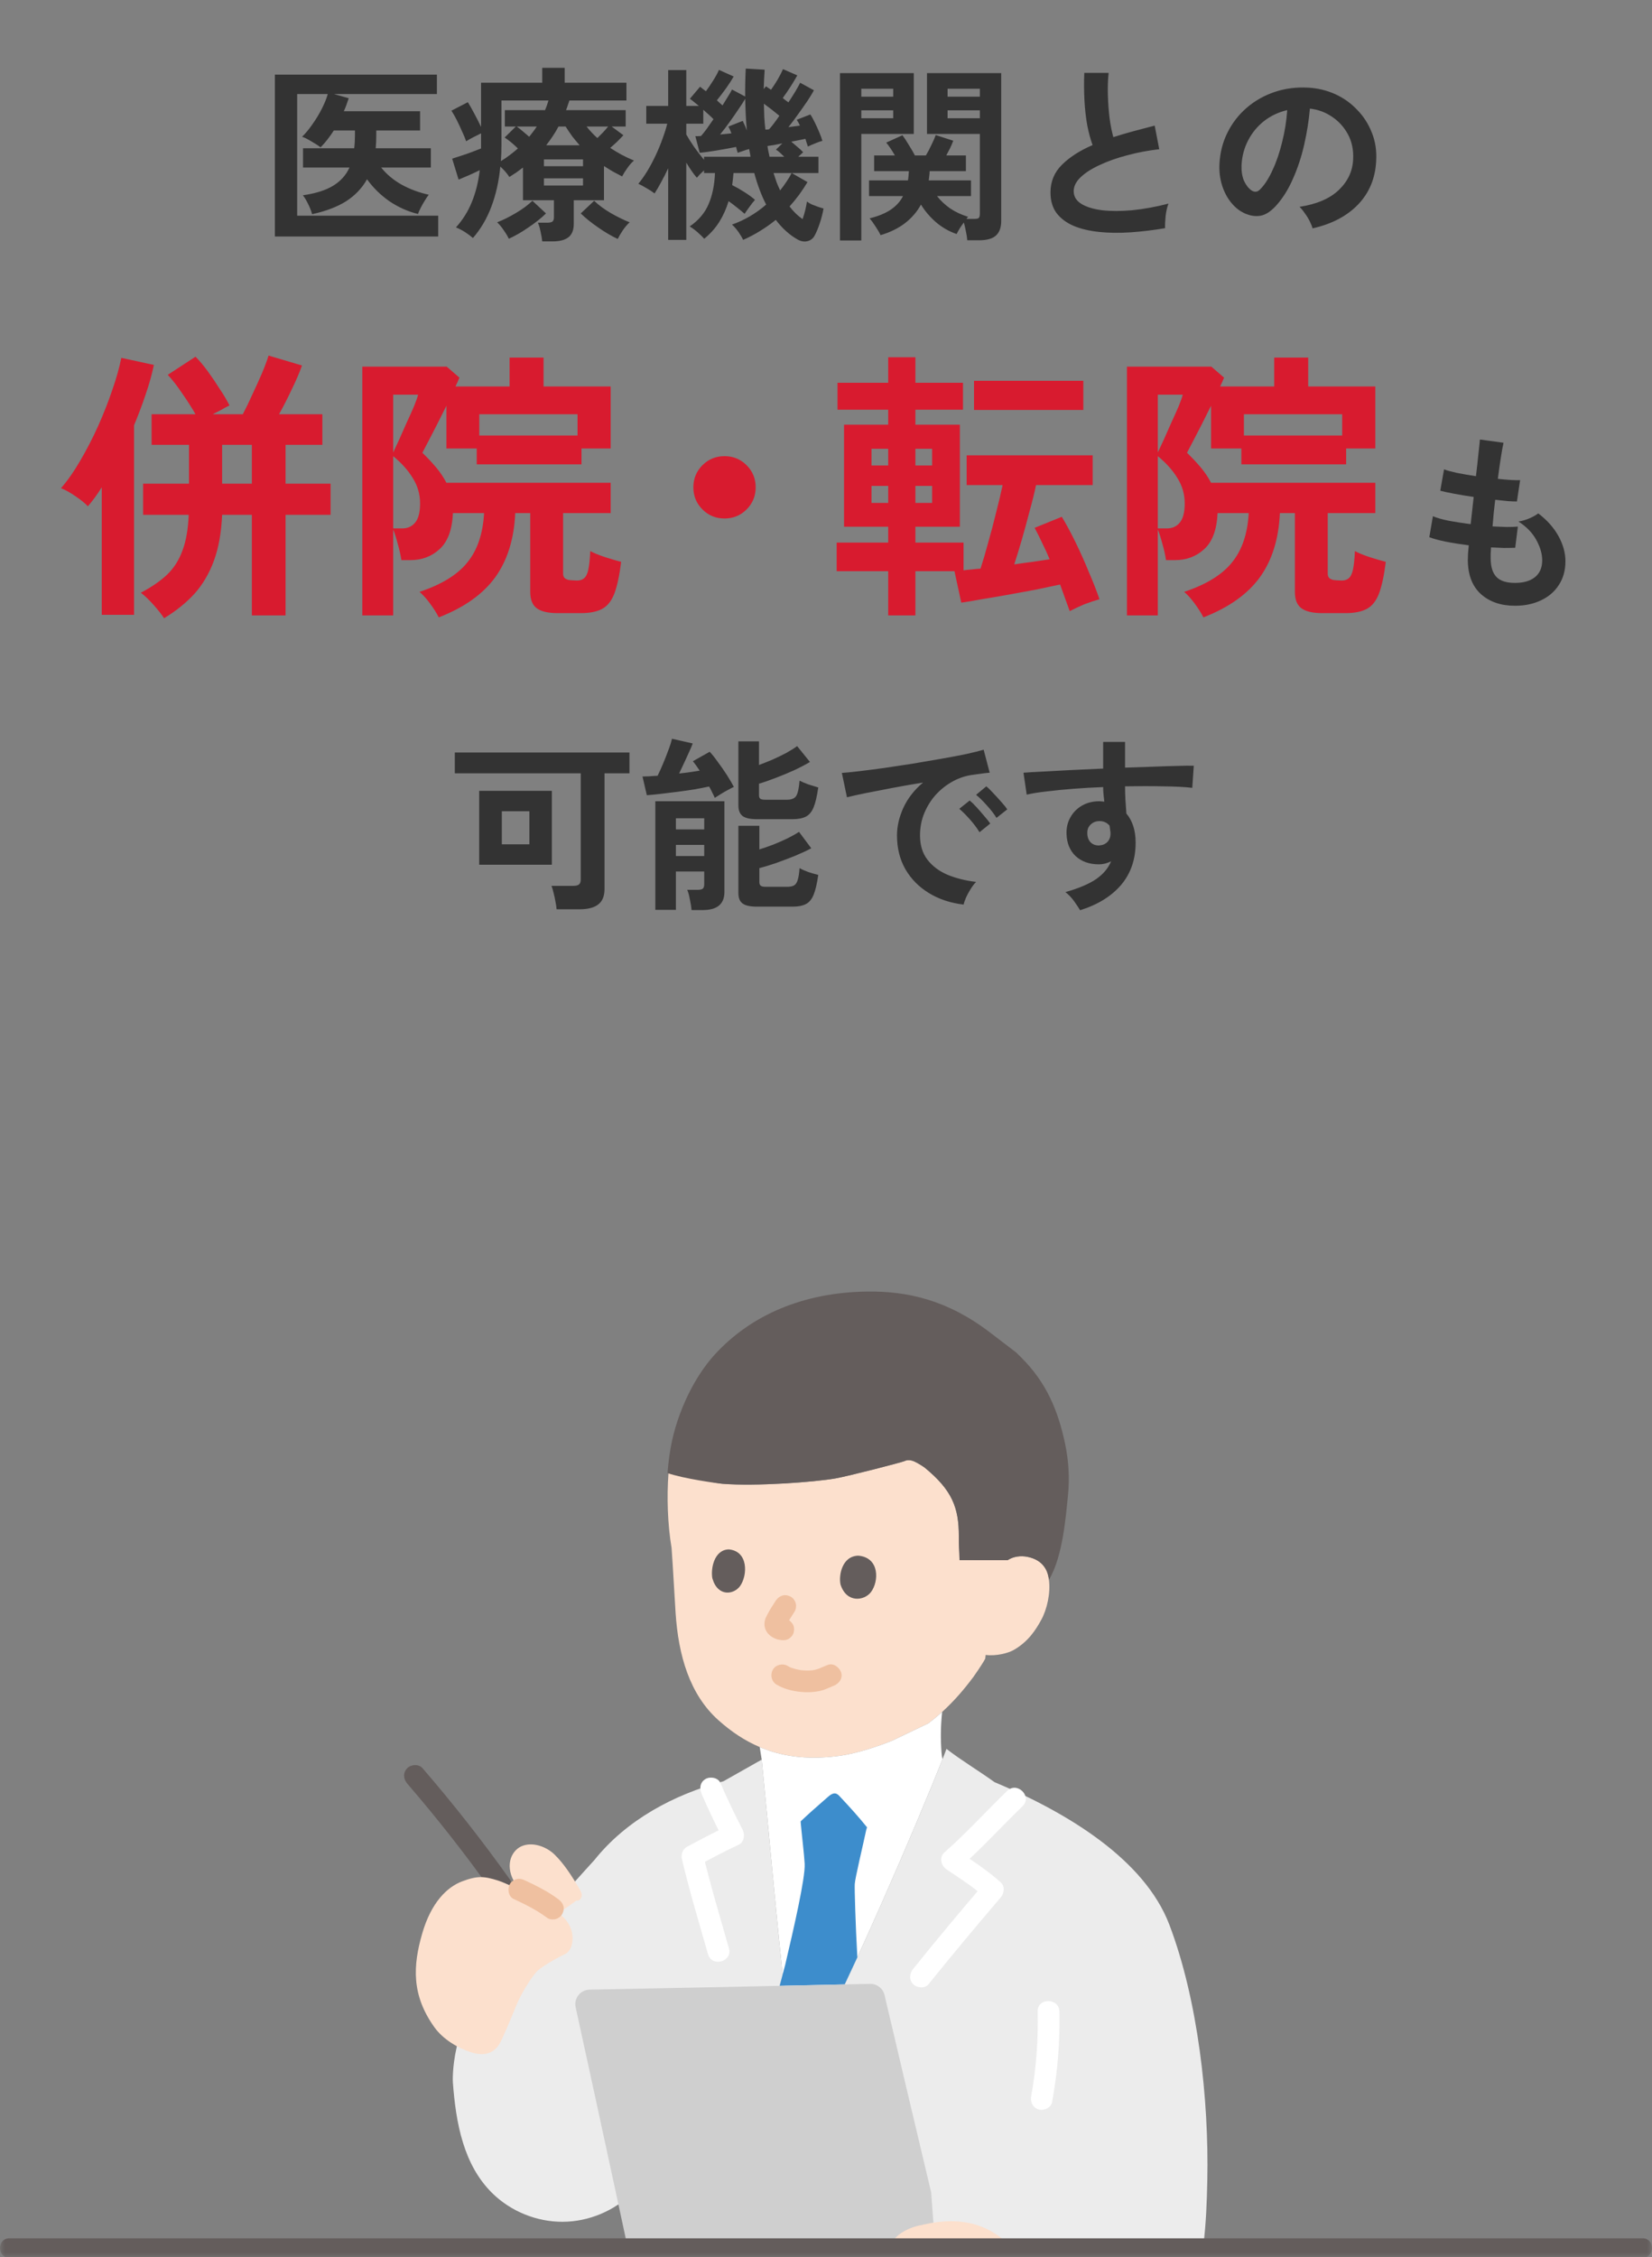
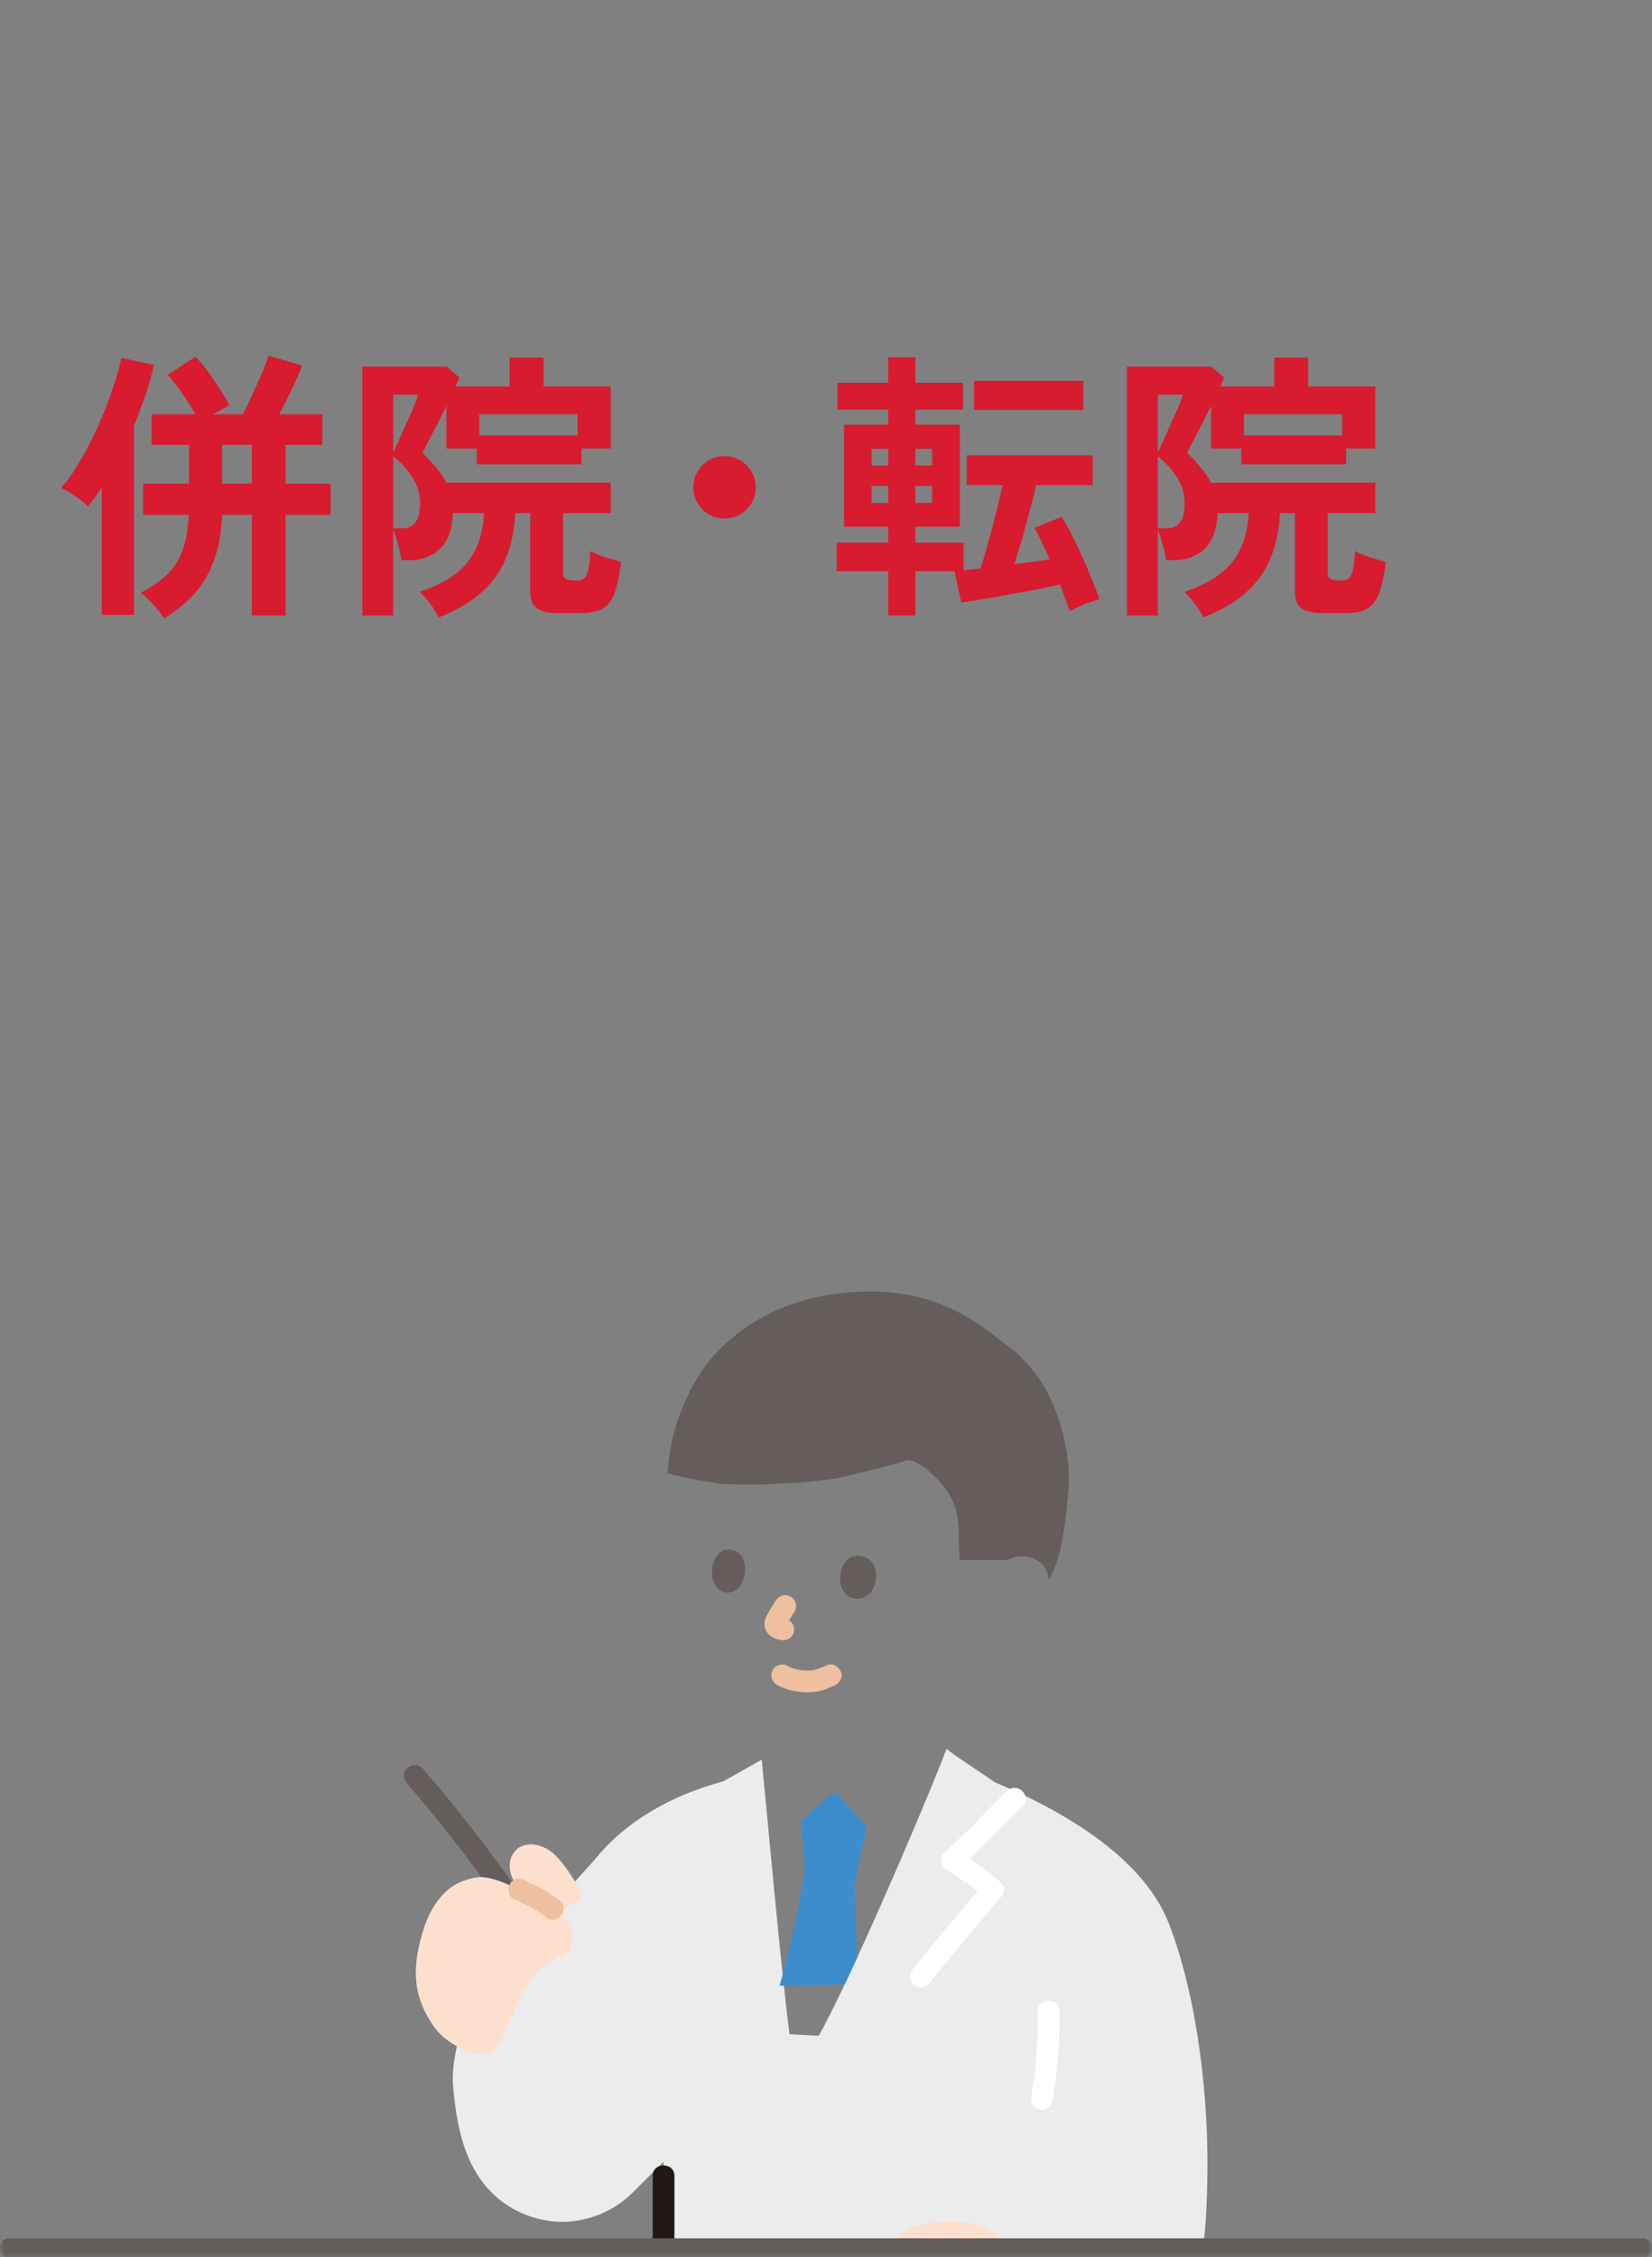
<svg xmlns="http://www.w3.org/2000/svg" width="175" height="239" viewBox="0 0 175 239" fill="none">
  <rect x="0" y="0" width="175" height="239" fill="#808080" stroke="none" />
-   <path d="M29.12 25.04V7.9H46.28V9.96H35.38L36.94 10.4C36.86 10.627 36.78 10.86 36.7 11.1C36.62 11.327 36.527 11.553 36.42 11.78H44.5V13.82H39.86V14.34C39.86 14.82 39.84 15.273 39.8 15.7H45.64V17.74H40.38C40.953 18.46 41.68 19.067 42.56 19.56C43.44 20.04 44.393 20.393 45.42 20.62C45.3 20.767 45.16 20.973 45 21.24C44.84 21.493 44.693 21.753 44.56 22.02C44.427 22.273 44.333 22.487 44.28 22.66C43.2 22.393 42.187 21.94 41.24 21.3C40.307 20.647 39.52 19.873 38.88 18.98C38.36 19.913 37.627 20.687 36.68 21.3C35.733 21.9 34.527 22.36 33.06 22.68C32.98 22.36 32.84 22 32.64 21.6C32.44 21.187 32.253 20.88 32.08 20.68C33.453 20.48 34.527 20.14 35.3 19.66C36.087 19.18 36.66 18.54 37.02 17.74H32.1V15.7H37.52C37.547 15.487 37.567 15.267 37.58 15.04C37.593 14.813 37.6 14.58 37.6 14.34V13.82H35.36C35.147 14.153 34.92 14.473 34.68 14.78C34.453 15.073 34.213 15.347 33.96 15.6C33.72 15.413 33.4 15.207 33 14.98C32.613 14.74 32.28 14.573 32 14.48C32.36 14.133 32.72 13.7 33.08 13.18C33.453 12.66 33.787 12.113 34.08 11.54C34.373 10.967 34.587 10.44 34.72 9.96H31.48V22.84H46.42V25.04H29.12ZM57.44 25.56C57.413 25.267 57.353 24.92 57.26 24.52C57.18 24.12 57.087 23.807 56.98 23.58H58C58.24 23.58 58.413 23.54 58.52 23.46C58.627 23.38 58.68 23.22 58.68 22.98V21.2H55.4V17.74C55.173 17.913 54.94 18.087 54.7 18.26C54.46 18.42 54.213 18.58 53.96 18.74C53.707 18.353 53.387 17.987 53 17.64C52.853 19.173 52.54 20.58 52.06 21.86C51.58 23.14 50.927 24.253 50.1 25.2C49.873 25 49.587 24.787 49.24 24.56C48.893 24.347 48.58 24.187 48.3 24.08C49.02 23.28 49.58 22.387 49.98 21.4C50.393 20.4 50.673 19.273 50.82 18.02C50.473 18.193 50.087 18.373 49.66 18.56C49.247 18.733 48.887 18.887 48.58 19.02L47.9 16.8C48.14 16.72 48.447 16.62 48.82 16.5C49.207 16.38 49.593 16.247 49.98 16.1C50.367 15.953 50.693 15.827 50.96 15.72V14.12C50.707 14.24 50.427 14.38 50.12 14.54C49.813 14.7 49.567 14.84 49.38 14.96C49.287 14.68 49.147 14.34 48.96 13.94C48.787 13.54 48.6 13.14 48.4 12.74C48.2 12.34 48.007 12 47.82 11.72L49.56 10.82C49.747 11.113 49.973 11.513 50.24 12.02C50.507 12.513 50.747 12.987 50.96 13.44V8.76H57.44V7.18H59.82V8.76H66.36V10.64H60.32C60.267 10.813 60.207 10.987 60.14 11.16C60.087 11.333 60.027 11.5 59.96 11.66H66.28V13.4H64.8L66.04 14.32C65.853 14.52 65.64 14.74 65.4 14.98C65.16 15.207 64.907 15.433 64.64 15.66C65.027 15.913 65.427 16.153 65.84 16.38C66.267 16.607 66.707 16.813 67.16 17C66.947 17.173 66.72 17.427 66.48 17.76C66.24 18.093 66.047 18.4 65.9 18.68C65.567 18.507 65.24 18.333 64.92 18.16C64.6 17.973 64.287 17.78 63.98 17.58V21.2H60.78V23.7C60.78 24.353 60.593 24.827 60.22 25.12C59.847 25.413 59.287 25.56 58.54 25.56H57.44ZM65.44 25.3C64.773 24.993 64.08 24.587 63.36 24.08C62.64 23.587 62.027 23.093 61.52 22.6L62.94 21.26C63.407 21.713 63.993 22.147 64.7 22.56C65.42 22.973 66.087 23.3 66.7 23.54C66.46 23.753 66.22 24.033 65.98 24.38C65.74 24.74 65.56 25.047 65.44 25.3ZM53.9 25.28C53.793 25.04 53.613 24.74 53.36 24.38C53.12 24.02 52.887 23.74 52.66 23.54C53.287 23.3 53.947 22.973 54.64 22.56C55.347 22.147 55.933 21.713 56.4 21.26L57.84 22.6C57.32 23.107 56.7 23.6 55.98 24.08C55.273 24.573 54.58 24.973 53.9 25.28ZM53.06 17.06C53.393 16.86 53.707 16.647 54 16.42C54.307 16.193 54.593 15.96 54.86 15.72C54.407 15.267 53.94 14.88 53.46 14.56L54.64 13.4H53.48V11.66H57.74C57.887 11.313 58.007 10.973 58.1 10.64H53.12V15.32C53.12 15.92 53.1 16.5 53.06 17.06ZM57.86 15.38H61.4C61.133 15.073 60.873 14.76 60.62 14.44C60.38 14.107 60.147 13.76 59.92 13.4H59.16C58.973 13.76 58.767 14.107 58.54 14.44C58.327 14.76 58.1 15.073 57.86 15.38ZM57.62 19.64H61.76V18.88H57.62V19.64ZM57.62 17.6H61.76V16.88H57.62V17.6ZM63.28 14.62C63.467 14.433 63.66 14.24 63.86 14.04C64.06 13.827 64.247 13.613 64.42 13.4H62.14C62.46 13.813 62.84 14.22 63.28 14.62ZM56.06 14.48C56.207 14.293 56.347 14.113 56.48 13.94C56.613 13.767 56.74 13.587 56.86 13.4H54.74C54.953 13.547 55.173 13.72 55.4 13.92C55.627 14.107 55.847 14.293 56.06 14.48ZM70.78 25.4V17.82C70.54 18.34 70.293 18.827 70.04 19.28C69.8 19.733 69.567 20.133 69.34 20.48C69.1 20.293 68.813 20.107 68.48 19.92C68.147 19.72 67.86 19.567 67.62 19.46C67.94 19.073 68.26 18.62 68.58 18.1C68.9 17.567 69.2 17 69.48 16.4C69.76 15.8 70 15.213 70.2 14.64C70.413 14.067 70.573 13.553 70.68 13.1H68.46V11.22H70.78V7.42H72.7V11.22H74.04C73.853 11.06 73.673 10.913 73.5 10.78C73.34 10.647 73.2 10.54 73.08 10.46L74.16 9.18C74.253 9.247 74.353 9.327 74.46 9.42C74.567 9.5 74.673 9.58 74.78 9.66C75.02 9.34 75.273 8.967 75.54 8.54C75.82 8.1 76.027 7.72 76.16 7.4L77.72 8.1C77.533 8.433 77.267 8.847 76.92 9.34C76.573 9.82 76.247 10.247 75.94 10.62C76.047 10.713 76.147 10.807 76.24 10.9C76.347 10.993 76.447 11.08 76.54 11.16C76.767 10.8 76.967 10.473 77.14 10.18C77.327 9.887 77.46 9.653 77.54 9.48L78.94 10.22C78.927 9.287 78.947 8.3 79 7.26L81 7.38C80.973 7.727 80.953 8.073 80.94 8.42C80.927 8.753 80.913 9.093 80.9 9.44L81.14 9.14C81.22 9.193 81.307 9.253 81.4 9.32C81.493 9.373 81.587 9.433 81.68 9.5C81.907 9.18 82.14 8.82 82.38 8.42C82.62 8.007 82.807 7.64 82.94 7.32L84.46 7.98C84.3 8.273 84.073 8.653 83.78 9.12C83.487 9.573 83.2 9.993 82.92 10.38C83.027 10.46 83.127 10.54 83.22 10.62C83.327 10.7 83.427 10.773 83.52 10.84C83.8 10.413 84.053 10.013 84.28 9.64C84.507 9.253 84.667 8.96 84.76 8.76L86.22 9.56C86.073 9.84 85.847 10.213 85.54 10.68C85.233 11.133 84.9 11.607 84.54 12.1C84.193 12.593 83.853 13.047 83.52 13.46C83.733 13.433 83.94 13.407 84.14 13.38C84.353 13.353 84.553 13.327 84.74 13.3C84.62 13.047 84.507 12.84 84.4 12.68L85.84 12.12C85.987 12.333 86.147 12.62 86.32 12.98C86.493 13.327 86.653 13.68 86.8 14.04C86.947 14.387 87.053 14.68 87.12 14.92C86.92 14.96 86.667 15.047 86.36 15.18C86.053 15.3 85.793 15.413 85.58 15.52C85.553 15.413 85.513 15.293 85.46 15.16C85.42 15.013 85.373 14.86 85.32 14.7C85.133 14.74 84.907 14.787 84.64 14.84C84.387 14.893 84.113 14.947 83.82 15C84.033 15.173 84.253 15.36 84.48 15.56C84.707 15.747 84.907 15.933 85.08 16.12L84.56 16.6H86.7V18.32H83.86L85.54 19.28C85.26 19.747 84.96 20.2 84.64 20.64C84.32 21.067 83.987 21.473 83.64 21.86C84.053 22.407 84.513 22.853 85.02 23.2C85.127 22.893 85.22 22.58 85.3 22.26C85.38 21.927 85.44 21.62 85.48 21.34C85.6 21.433 85.767 21.533 85.98 21.64C86.207 21.733 86.433 21.82 86.66 21.9C86.9 21.98 87.093 22.04 87.24 22.08C87.147 22.6 87.013 23.12 86.84 23.64C86.667 24.16 86.487 24.593 86.3 24.94C86.127 25.26 85.867 25.46 85.52 25.54C85.173 25.62 84.82 25.553 84.46 25.34C83.633 24.873 82.873 24.187 82.18 23.28C81.673 23.693 81.127 24.08 80.54 24.44C79.967 24.8 79.36 25.12 78.72 25.4C78.627 25.187 78.467 24.913 78.24 24.58C78.013 24.26 77.78 23.993 77.54 23.78C78.193 23.553 78.827 23.26 79.44 22.9C80.053 22.54 80.627 22.127 81.16 21.66C80.667 20.713 80.247 19.6 79.9 18.32H77.7C77.687 18.533 77.667 18.747 77.64 18.96C77.613 19.173 77.587 19.387 77.56 19.6C77.987 19.813 78.42 20.06 78.86 20.34C79.3 20.62 79.673 20.893 79.98 21.16C79.807 21.347 79.607 21.6 79.38 21.92C79.153 22.227 78.987 22.467 78.88 22.64C78.653 22.44 78.387 22.22 78.08 21.98C77.787 21.74 77.487 21.513 77.18 21.3C76.94 22.1 76.607 22.84 76.18 23.52C75.753 24.187 75.227 24.773 74.6 25.28C74.427 25.08 74.187 24.847 73.88 24.58C73.573 24.313 73.3 24.113 73.06 23.98C74.007 23.327 74.673 22.54 75.06 21.62C75.46 20.7 75.687 19.6 75.74 18.32H74.58V18.04C74.433 18.173 74.287 18.313 74.14 18.46C74.007 18.607 73.9 18.727 73.82 18.82C73.5 18.46 73.127 17.927 72.7 17.22V25.4H70.78ZM74.58 16.92V16.6H79.5C79.487 16.467 79.467 16.333 79.44 16.2C79.413 16.053 79.387 15.913 79.36 15.78C79.16 15.833 78.947 15.9 78.72 15.98C78.507 16.047 78.313 16.113 78.14 16.18C78.127 16.1 78.1 16.007 78.06 15.9C78.033 15.793 78.007 15.68 77.98 15.56C77.713 15.613 77.393 15.673 77.02 15.74C76.647 15.807 76.267 15.873 75.88 15.94C75.493 15.993 75.14 16.047 74.82 16.1C74.5 16.14 74.267 16.167 74.12 16.18L73.66 14.42C73.74 14.42 73.827 14.42 73.92 14.42C74.027 14.42 74.14 14.413 74.26 14.4C74.407 14.24 74.6 14 74.84 13.68C75.08 13.347 75.327 12.993 75.58 12.62C75.447 12.473 75.28 12.313 75.08 12.14C74.893 11.967 74.7 11.793 74.5 11.62V13.1H72.7V14.24C72.9 14.6 73.173 15.033 73.52 15.54C73.867 16.033 74.22 16.493 74.58 16.92ZM76.28 14.24C76.507 14.213 76.72 14.193 76.92 14.18C77.12 14.153 77.307 14.133 77.48 14.12C77.387 13.853 77.28 13.613 77.16 13.4L78.68 12.8C78.747 12.933 78.82 13.093 78.9 13.28C78.98 13.453 79.053 13.633 79.12 13.82C79.067 13.287 79.027 12.74 79 12.18C78.973 11.62 78.953 11.047 78.94 10.46C78.767 10.767 78.527 11.14 78.22 11.58C77.927 12.02 77.607 12.48 77.26 12.96C76.927 13.427 76.6 13.853 76.28 14.24ZM81.08 13.72C81.147 13.72 81.213 13.72 81.28 13.72C81.347 13.707 81.413 13.693 81.48 13.68C81.773 13.36 82.133 12.887 82.56 12.26C82.053 11.833 81.507 11.407 80.92 10.98C80.933 11.447 80.947 11.913 80.96 12.38C80.987 12.833 81.027 13.28 81.08 13.72ZM83.86 18.32H81.94C82.047 18.653 82.153 18.973 82.26 19.28C82.38 19.587 82.507 19.88 82.64 20.16C82.88 19.867 83.1 19.567 83.3 19.26C83.513 18.953 83.7 18.64 83.86 18.32ZM81.52 16.6H83.08C82.933 16.453 82.787 16.313 82.64 16.18C82.493 16.047 82.347 15.933 82.2 15.84L82.88 15.18C82.547 15.247 82.24 15.307 81.96 15.36C81.68 15.4 81.46 15.433 81.3 15.46C81.327 15.66 81.36 15.853 81.4 16.04C81.44 16.227 81.48 16.413 81.52 16.6ZM102.46 25.44C102.447 25.173 102.4 24.86 102.32 24.5C102.253 24.14 102.18 23.827 102.1 23.56C101.767 24 101.513 24.407 101.34 24.78C100.527 24.5 99.793 24.08 99.14 23.52C98.5 22.96 97.973 22.34 97.56 21.66C97.147 22.42 96.587 23.073 95.88 23.62C95.173 24.167 94.307 24.593 93.28 24.9C93.173 24.66 93 24.36 92.76 24C92.52 23.627 92.307 23.333 92.12 23.12C93.04 22.893 93.787 22.587 94.36 22.2C94.933 21.813 95.367 21.333 95.66 20.76H92.06V19.1H96.18C96.207 18.953 96.227 18.8 96.24 18.64C96.253 18.467 96.267 18.293 96.28 18.12H92.6V16.46H94.8C94.653 16.207 94.5 15.96 94.34 15.72C94.18 15.48 94.027 15.273 93.88 15.1L95.6 14.32C95.8 14.587 96.027 14.933 96.28 15.36C96.547 15.787 96.76 16.153 96.92 16.46H98.08C98.267 16.153 98.46 15.787 98.66 15.36C98.873 14.933 99.027 14.58 99.12 14.3L100.98 14.9C100.887 15.153 100.773 15.42 100.64 15.7C100.507 15.967 100.373 16.22 100.24 16.46H102.32V18.12H98.48C98.48 18.293 98.467 18.46 98.44 18.62C98.427 18.78 98.407 18.94 98.38 19.1H102.86V20.76H99.26C99.633 21.24 100.093 21.673 100.64 22.06C101.187 22.433 101.827 22.733 102.56 22.96C102.533 22.987 102.5 23.02 102.46 23.06C102.433 23.1 102.407 23.14 102.38 23.18H103.18C103.447 23.18 103.613 23.147 103.68 23.08C103.76 23 103.8 22.84 103.8 22.6V14.18H98.2V7.74H106.06V23.4C106.06 24.093 105.873 24.607 105.5 24.94C105.14 25.273 104.547 25.44 103.72 25.44H102.46ZM88.98 25.46V7.74H96.8V14.18H91.24V25.46H88.98ZM100.38 12.52H103.8V11.68H100.38V12.52ZM100.38 10.24H103.8V9.4H100.38V10.24ZM91.24 12.52H94.62V11.68H91.24V12.52ZM91.24 10.24H94.62V9.4H91.24V10.24ZM123.42 24.16C122.167 24.373 120.947 24.52 119.76 24.6C118.573 24.68 117.467 24.667 116.44 24.56C115.413 24.453 114.513 24.24 113.74 23.92C112.967 23.587 112.36 23.133 111.92 22.56C111.493 21.973 111.28 21.247 111.28 20.38C111.28 19.233 111.68 18.26 112.48 17.46C113.293 16.647 114.38 15.947 115.74 15.36C115.527 14.787 115.34 14.1 115.18 13.3C115.033 12.487 114.933 11.607 114.88 10.66C114.827 9.7 114.82 8.72 114.86 7.72H117.44C117.36 8.453 117.333 9.247 117.36 10.1C117.387 10.94 117.447 11.747 117.54 12.52C117.647 13.293 117.78 13.96 117.94 14.52C118.607 14.307 119.307 14.1 120.04 13.9C120.787 13.7 121.547 13.5 122.32 13.3L122.8 15.8C121.627 15.933 120.5 16.147 119.42 16.44C118.34 16.72 117.373 17.06 116.52 17.46C115.667 17.847 114.987 18.28 114.48 18.76C113.987 19.227 113.74 19.72 113.74 20.24C113.74 20.8 114.007 21.247 114.54 21.58C115.073 21.913 115.807 22.14 116.74 22.26C117.673 22.367 118.74 22.367 119.94 22.26C121.153 22.14 122.433 21.907 123.78 21.56C123.647 21.893 123.547 22.32 123.48 22.84C123.427 23.36 123.407 23.8 123.42 24.16ZM139.04 24.18C138.987 23.967 138.887 23.713 138.74 23.42C138.593 23.127 138.42 22.847 138.22 22.58C138.033 22.3 137.847 22.073 137.66 21.9C139.487 21.62 140.873 21.027 141.82 20.12C142.78 19.2 143.287 18.12 143.34 16.88C143.393 15.893 143.213 15.013 142.8 14.24C142.387 13.467 141.82 12.84 141.1 12.36C140.393 11.88 139.613 11.593 138.76 11.5C138.653 12.74 138.453 14.007 138.16 15.3C137.867 16.593 137.467 17.807 136.96 18.94C136.467 20.073 135.86 21.033 135.14 21.82C134.593 22.407 134.06 22.747 133.54 22.84C133.033 22.933 132.493 22.86 131.92 22.62C131.36 22.38 130.867 22 130.44 21.48C130.013 20.96 129.687 20.347 129.46 19.64C129.233 18.92 129.14 18.153 129.18 17.34C129.247 16.127 129.533 15.02 130.04 14.02C130.547 13.007 131.227 12.133 132.08 11.4C132.933 10.667 133.913 10.113 135.02 9.74C136.127 9.367 137.307 9.213 138.56 9.28C139.573 9.333 140.527 9.56 141.42 9.96C142.313 10.36 143.093 10.913 143.76 11.62C144.44 12.313 144.96 13.12 145.32 14.04C145.693 14.96 145.847 15.967 145.78 17.06C145.687 18.887 145.047 20.42 143.86 21.66C142.673 22.887 141.067 23.727 139.04 24.18ZM132.54 20.14C132.687 20.247 132.84 20.3 133 20.3C133.16 20.3 133.32 20.22 133.48 20.06C133.96 19.58 134.4 18.9 134.8 18.02C135.213 17.14 135.553 16.147 135.82 15.04C136.1 13.933 136.28 12.807 136.36 11.66C135.44 11.873 134.62 12.26 133.9 12.82C133.193 13.38 132.633 14.06 132.22 14.86C131.807 15.647 131.573 16.513 131.52 17.46C131.493 18.087 131.573 18.633 131.76 19.1C131.96 19.553 132.22 19.9 132.54 20.14ZM160.49 64.14C158.997 64.14 157.79 63.727 156.87 62.9C155.963 62.073 155.503 60.88 155.49 59.32C155.49 59.133 155.497 58.907 155.51 58.64C155.537 58.373 155.563 58.073 155.59 57.74C154.737 57.633 153.937 57.507 153.19 57.36C152.457 57.213 151.863 57.053 151.41 56.88L151.79 54.66C152.19 54.833 152.75 54.993 153.47 55.14C154.203 55.273 154.977 55.393 155.79 55.5C155.843 55.033 155.897 54.56 155.95 54.08C156.003 53.6 156.057 53.113 156.11 52.62C155.377 52.513 154.69 52.4 154.05 52.28C153.41 52.16 152.917 52.053 152.57 51.96L152.97 49.7C153.29 49.82 153.757 49.947 154.37 50.08C154.983 50.2 155.643 50.313 156.35 50.42C156.457 49.553 156.543 48.773 156.61 48.08C156.69 47.387 156.743 46.873 156.77 46.54L159.27 46.88C159.19 47.24 159.097 47.76 158.99 48.44C158.883 49.107 158.777 49.86 158.67 50.7C159.15 50.753 159.597 50.793 160.01 50.82C160.423 50.847 160.763 50.853 161.03 50.84L160.69 53.1C160.437 53.1 160.11 53.087 159.71 53.06C159.31 53.02 158.87 52.973 158.39 52.92C158.337 53.4 158.283 53.873 158.23 54.34C158.19 54.807 158.15 55.273 158.11 55.74C158.643 55.767 159.137 55.787 159.59 55.8C160.057 55.8 160.457 55.787 160.79 55.76L160.51 58C160.15 58.013 159.75 58.02 159.31 58.02C158.883 58.007 158.43 57.987 157.95 57.96C157.937 58.187 157.923 58.407 157.91 58.62C157.91 58.82 157.91 59.013 157.91 59.2C157.923 60.053 158.13 60.687 158.53 61.1C158.93 61.513 159.583 61.72 160.49 61.72C161.383 61.72 162.083 61.52 162.59 61.12C163.11 60.707 163.37 60.107 163.37 59.32C163.37 58.653 163.163 57.94 162.75 57.18C162.337 56.42 161.703 55.767 160.85 55.22C161.223 55.167 161.617 55.053 162.03 54.88C162.443 54.693 162.75 54.52 162.95 54.36C163.883 55.067 164.597 55.867 165.09 56.76C165.583 57.653 165.83 58.54 165.83 59.42C165.83 60.393 165.597 61.233 165.13 61.94C164.677 62.647 164.05 63.187 163.25 63.56C162.45 63.947 161.53 64.14 160.49 64.14ZM58.96 96.28C58.947 96.053 58.907 95.78 58.84 95.46C58.787 95.14 58.72 94.833 58.64 94.54C58.573 94.233 58.5 93.987 58.42 93.8H60.72C61 93.8 61.2 93.753 61.32 93.66C61.453 93.567 61.52 93.387 61.52 93.12V81.88H48.18V79.68H66.68V81.88H64.04V94.1C64.04 94.873 63.82 95.427 63.38 95.76C62.94 96.107 62.273 96.28 61.38 96.28H58.96ZM50.76 91.56V83.74H58.46V91.56H50.76ZM53.16 89.4H56.08V85.9H53.16V89.4ZM73.26 96.36C73.233 96.053 73.173 95.68 73.08 95.24C73 94.8 72.907 94.46 72.8 94.22H73.9C74.153 94.22 74.333 94.18 74.44 94.1C74.547 94.02 74.6 93.86 74.6 93.62V92.28H71.6V96.34H69.42V84.84H76.74V94.44C76.74 95.72 75.98 96.36 74.46 96.36H73.26ZM80.2 96C79.467 96 78.953 95.887 78.66 95.66C78.367 95.447 78.22 95.08 78.22 94.56V87.44H80.44V89.94C80.92 89.793 81.42 89.62 81.94 89.42C82.473 89.207 82.973 88.987 83.44 88.76C83.92 88.52 84.32 88.293 84.64 88.08L85.94 89.82C85.46 90.073 84.887 90.34 84.22 90.62C83.553 90.887 82.887 91.14 82.22 91.38C81.553 91.607 80.96 91.787 80.44 91.92V93.4C80.44 93.573 80.487 93.7 80.58 93.78C80.673 93.86 80.853 93.9 81.12 93.9H83.36C83.68 93.9 83.927 93.853 84.1 93.76C84.287 93.653 84.42 93.46 84.5 93.18C84.593 92.887 84.66 92.467 84.7 91.92C84.927 92.053 85.24 92.193 85.64 92.34C86.053 92.473 86.4 92.573 86.68 92.64C86.547 93.573 86.38 94.28 86.18 94.76C85.98 95.24 85.7 95.567 85.34 95.74C84.993 95.913 84.527 96 83.94 96H80.2ZM80.2 86.74C79.467 86.74 78.953 86.627 78.66 86.4C78.367 86.173 78.22 85.8 78.22 85.28V78.5H80.4V81C80.867 80.827 81.353 80.633 81.86 80.42C82.367 80.193 82.847 79.96 83.3 79.72C83.753 79.467 84.133 79.227 84.44 79L85.8 80.68C85.333 80.96 84.773 81.253 84.12 81.56C83.467 81.853 82.807 82.127 82.14 82.38C81.487 82.633 80.907 82.833 80.4 82.98V84.18C80.4 84.353 80.44 84.48 80.52 84.56C80.613 84.64 80.793 84.68 81.06 84.68H83.36C83.84 84.68 84.167 84.547 84.34 84.28C84.513 84.013 84.633 83.473 84.7 82.66C84.927 82.78 85.24 82.913 85.64 83.06C86.053 83.193 86.4 83.3 86.68 83.38C86.547 84.313 86.38 85.02 86.18 85.5C85.98 85.98 85.7 86.307 85.34 86.48C84.993 86.653 84.527 86.74 83.94 86.74H80.2ZM75.72 84.48C75.653 84.32 75.567 84.14 75.46 83.94C75.367 83.727 75.253 83.507 75.12 83.28C74.68 83.373 74.167 83.473 73.58 83.58C72.993 83.673 72.387 83.76 71.76 83.84C71.133 83.92 70.533 83.993 69.96 84.06C69.4 84.127 68.92 84.173 68.52 84.2L68.06 82.22C68.273 82.22 68.513 82.213 68.78 82.2C69.06 82.173 69.353 82.153 69.66 82.14C69.833 81.793 70.027 81.367 70.24 80.86C70.453 80.353 70.647 79.86 70.82 79.38C71.007 78.887 71.127 78.5 71.18 78.22L73.38 78.72C73.3 78.947 73.173 79.247 73 79.62C72.84 79.98 72.667 80.36 72.48 80.76C72.293 81.16 72.113 81.54 71.94 81.9C72.34 81.86 72.727 81.813 73.1 81.76C73.473 81.707 73.813 81.653 74.12 81.6C73.867 81.213 73.627 80.88 73.4 80.6L75.18 79.6C75.433 79.867 75.72 80.227 76.04 80.68C76.373 81.12 76.693 81.58 77 82.06C77.307 82.54 77.553 82.96 77.74 83.32C77.567 83.4 77.347 83.513 77.08 83.66C76.827 83.793 76.573 83.94 76.32 84.1C76.08 84.247 75.88 84.373 75.72 84.48ZM71.6 90.64H74.6V89.46H71.6V90.64ZM71.6 87.82H74.6V86.64H71.6V87.82ZM102.08 95.78C100.693 95.62 99.467 95.213 98.4 94.56C97.333 93.907 96.5 93.06 95.9 92.02C95.313 90.98 95.02 89.793 95.02 88.46C95.02 87.5 95.247 86.52 95.7 85.52C96.167 84.52 96.86 83.633 97.78 82.86C96.713 83.033 95.647 83.22 94.58 83.42C93.527 83.62 92.567 83.807 91.7 83.98C90.847 84.153 90.187 84.3 89.72 84.42L89.18 81.84C89.62 81.813 90.227 81.753 91 81.66C91.787 81.567 92.667 81.453 93.64 81.32C94.627 81.173 95.64 81.02 96.68 80.86C97.733 80.687 98.747 80.513 99.72 80.34C100.707 80.167 101.587 80 102.36 79.84C103.147 79.667 103.76 79.513 104.2 79.38L104.84 81.82C104.627 81.833 104.367 81.86 104.06 81.9C103.767 81.94 103.433 81.987 103.06 82.04C102.327 82.133 101.627 82.36 100.96 82.72C100.293 83.08 99.693 83.547 99.16 84.12C98.64 84.693 98.227 85.347 97.92 86.08C97.613 86.813 97.46 87.607 97.46 88.46C97.46 89.487 97.72 90.34 98.24 91.02C98.76 91.7 99.467 92.233 100.36 92.62C101.267 92.993 102.28 93.247 103.4 93.38C103.2 93.58 103.007 93.833 102.82 94.14C102.633 94.433 102.473 94.727 102.34 95.02C102.207 95.327 102.12 95.58 102.08 95.78ZM105.56 86.6C105.307 86.187 104.967 85.747 104.54 85.28C104.127 84.813 103.747 84.44 103.4 84.16L104.48 83.26C104.68 83.42 104.92 83.653 105.2 83.96C105.493 84.267 105.78 84.58 106.06 84.9C106.34 85.207 106.553 85.473 106.7 85.7L105.56 86.6ZM103.76 88.12C103.507 87.693 103.173 87.247 102.76 86.78C102.347 86.313 101.967 85.933 101.62 85.64L102.72 84.76C102.92 84.92 103.16 85.153 103.44 85.46C103.72 85.767 103.993 86.08 104.26 86.4C104.54 86.72 104.753 86.987 104.9 87.2L103.76 88.12ZM114.42 96.38C114.26 96.113 114.047 95.793 113.78 95.42C113.513 95.047 113.207 94.727 112.86 94.46C114.273 94.06 115.36 93.6 116.12 93.08C116.88 92.547 117.407 91.92 117.7 91.2C117.273 91.413 116.847 91.52 116.42 91.52C115.407 91.52 114.587 91.233 113.96 90.66C113.347 90.087 113.02 89.313 112.98 88.34C112.953 87.673 113.087 87.08 113.38 86.56C113.673 86.027 114.087 85.607 114.62 85.3C115.153 84.993 115.76 84.84 116.44 84.84C116.547 84.84 116.64 84.847 116.72 84.86C116.8 84.86 116.887 84.867 116.98 84.88C116.953 84.64 116.927 84.393 116.9 84.14C116.873 83.887 116.86 83.62 116.86 83.34C115.78 83.38 114.727 83.44 113.7 83.52C112.673 83.6 111.733 83.693 110.88 83.8C110.027 83.893 109.32 84.007 108.76 84.14L108.42 81.82C108.9 81.78 109.573 81.74 110.44 81.7C111.307 81.647 112.293 81.593 113.4 81.54C114.52 81.487 115.673 81.433 116.86 81.38V78.56H119.18V81.28C120.22 81.24 121.213 81.207 122.16 81.18C123.107 81.14 123.953 81.113 124.7 81.1C125.447 81.073 126.033 81.067 126.46 81.08L126.3 83.42C125.527 83.327 124.5 83.273 123.22 83.26C121.953 83.233 120.607 83.233 119.18 83.26C119.18 83.74 119.193 84.227 119.22 84.72C119.26 85.213 119.293 85.687 119.32 86.14C119.973 86.913 120.3 87.94 120.3 89.22C120.3 90.993 119.787 92.487 118.76 93.7C117.733 94.9 116.287 95.793 114.42 96.38ZM116.44 89.52C116.813 89.493 117.107 89.367 117.32 89.14C117.533 88.913 117.64 88.62 117.64 88.26C117.64 88.14 117.627 88.013 117.6 87.88C117.587 87.733 117.567 87.58 117.54 87.42C117.26 87.1 116.907 86.94 116.48 86.94C116.107 86.94 115.793 87.06 115.54 87.3C115.287 87.54 115.167 87.847 115.18 88.22C115.18 88.607 115.293 88.927 115.52 89.18C115.76 89.42 116.067 89.533 116.44 89.52Z" fill="#333333" />
  <path d="M17.38 65.46C17.12 65.06 16.75 64.59 16.27 64.05C15.79 63.51 15.34 63.08 14.92 62.76C16.06 62.16 16.99 61.52 17.71 60.84C18.43 60.14 18.97 59.29 19.33 58.29C19.71 57.29 19.93 56.03 19.99 54.51H15.16V51.21H20.02V47.1H16.06V43.86H20.71C20.31 43.16 19.83 42.41 19.27 41.61C18.73 40.81 18.23 40.17 17.77 39.69L20.71 37.77C21.13 38.19 21.56 38.7 22 39.3C22.44 39.9 22.86 40.52 23.26 41.16C23.68 41.78 24.03 42.37 24.31 42.93C24.05 43.05 23.77 43.2 23.47 43.38C23.17 43.54 22.86 43.7 22.54 43.86H25.72C26.04 43.26 26.37 42.58 26.71 41.82C27.07 41.06 27.41 40.31 27.73 39.57C28.05 38.81 28.29 38.17 28.45 37.65L31.99 38.7C31.73 39.44 31.37 40.28 30.91 41.22C30.47 42.16 30.02 43.04 29.56 43.86H34.15V47.1H30.25V51.21H35.02V54.51H30.25V65.16H26.68V54.51H23.53C23.45 56.39 23.16 58.01 22.66 59.37C22.16 60.73 21.47 61.9 20.59 62.88C19.71 63.84 18.64 64.7 17.38 65.46ZM10.78 65.1V51.6C10.3 52.36 9.81 53.03 9.31 53.61C8.99 53.27 8.56 52.92 8.02 52.56C7.48 52.18 6.96 51.89 6.46 51.69C7.16 50.89 7.84 49.92 8.5 48.78C9.18 47.62 9.81 46.4 10.39 45.12C10.97 43.82 11.47 42.55 11.89 41.31C12.33 40.05 12.65 38.91 12.85 37.89L16.3 38.64C16.1 39.62 15.81 40.66 15.43 41.76C15.07 42.84 14.66 43.93 14.2 45.03V65.1H10.78ZM23.53 51.21H26.68V47.1H23.53V51.21ZM46.48 65.37C46.26 64.93 45.95 64.44 45.55 63.9C45.17 63.38 44.8 62.97 44.44 62.67C46.78 61.89 48.47 60.85 49.51 59.55C50.57 58.25 51.16 56.51 51.28 54.33H47.98C47.9 56.09 47.43 57.36 46.57 58.14C45.73 58.92 44.69 59.31 43.45 59.31H42.52C42.44 58.77 42.31 58.19 42.13 57.57C41.97 56.95 41.81 56.45 41.65 56.07V65.16H38.38V38.82H47.32L48.67 39.99C48.61 40.11 48.55 40.25 48.49 40.41C48.43 40.55 48.35 40.72 48.25 40.92H53.98V37.86H57.58V40.92H64.69V47.49H61.6V49.17H50.5V47.49H47.29V42.96C46.97 43.6 46.64 44.26 46.3 44.94C45.96 45.6 45.65 46.2 45.37 46.74C45.09 47.26 44.88 47.66 44.74 47.94C45.26 48.44 45.74 48.95 46.18 49.47C46.62 49.99 46.99 50.54 47.29 51.12H64.69V54.33H59.65V60.72C59.65 61.06 59.79 61.27 60.07 61.35C60.11 61.39 60.26 61.42 60.52 61.44C60.8 61.46 61 61.47 61.12 61.47C61.44 61.47 61.69 61.39 61.87 61.23C62.07 61.07 62.22 60.77 62.32 60.33C62.42 59.87 62.49 59.21 62.53 58.35C62.89 58.55 63.4 58.76 64.06 58.98C64.74 59.2 65.32 59.37 65.8 59.49C65.62 60.93 65.38 62.05 65.08 62.85C64.78 63.63 64.35 64.17 63.79 64.47C63.23 64.77 62.48 64.92 61.54 64.92H59.08C58.04 64.92 57.29 64.74 56.83 64.38C56.39 64.04 56.17 63.47 56.17 62.67V54.33H54.58C54.46 57.07 53.75 59.34 52.45 61.14C51.15 62.92 49.16 64.33 46.48 65.37ZM50.77 46.11H61.18V43.86H50.77V46.11ZM41.65 55.95H42.61C43.19 55.95 43.65 55.74 43.99 55.32C44.33 54.9 44.5 54.23 44.5 53.31C44.5 52.33 44.24 51.43 43.72 50.61C43.22 49.79 42.53 49.02 41.65 48.3V55.95ZM41.65 47.91C41.81 47.57 42.02 47.12 42.28 46.56C42.54 45.98 42.81 45.37 43.09 44.73C43.39 44.09 43.65 43.51 43.87 42.99C44.09 42.45 44.23 42.05 44.29 41.79H41.65V47.91ZM76.75 54.9C75.83 54.9 75.05 54.58 74.41 53.94C73.77 53.3 73.45 52.52 73.45 51.6C73.45 50.68 73.77 49.9 74.41 49.26C75.05 48.62 75.83 48.3 76.75 48.3C77.67 48.3 78.45 48.62 79.09 49.26C79.73 49.9 80.05 50.68 80.05 51.6C80.05 52.52 79.73 53.3 79.09 53.94C78.45 54.58 77.67 54.9 76.75 54.9ZM94.09 65.16V60.48H88.63V57.45H94.09V55.77H89.41V44.97H94.09V43.38H88.72V40.53H94.09V37.83H96.97V40.53H102.01V43.38H96.97V44.97H101.68V55.77H96.97V57.45H102.07V60.39C102.33 60.35 102.61 60.32 102.91 60.3C103.23 60.26 103.55 60.23 103.87 60.21C104.13 59.41 104.4 58.49 104.68 57.45C104.98 56.41 105.26 55.35 105.52 54.27C105.8 53.19 106.03 52.22 106.21 51.36H102.4V48.21H115.75V51.36H109.75C109.57 52.22 109.34 53.15 109.06 54.15C108.8 55.15 108.53 56.14 108.25 57.12C107.97 58.08 107.7 58.96 107.44 59.76C108.1 59.66 108.75 59.57 109.39 59.49C110.03 59.39 110.63 59.3 111.19 59.22C110.95 58.64 110.69 58.07 110.41 57.51C110.15 56.95 109.88 56.41 109.6 55.89L112.48 54.72C112.94 55.48 113.42 56.37 113.92 57.39C114.42 58.41 114.89 59.46 115.33 60.54C115.79 61.6 116.17 62.57 116.47 63.45C115.97 63.59 115.43 63.77 114.85 63.99C114.29 64.23 113.78 64.47 113.32 64.71C113.18 64.31 113.02 63.87 112.84 63.39C112.68 62.93 112.5 62.43 112.3 61.89C111.56 62.05 110.71 62.23 109.75 62.43C108.79 62.61 107.81 62.79 106.81 62.97C105.81 63.15 104.87 63.31 103.99 63.45C103.13 63.61 102.41 63.73 101.83 63.81L101.11 60.48H96.97V65.16H94.09ZM103.18 43.41V40.32H114.76V43.41H103.18ZM92.32 53.25H94.09V51.45H92.32V53.25ZM96.97 53.25H98.74V51.45H96.97V53.25ZM92.32 49.29H94.09V47.52H92.32V49.29ZM96.97 49.29H98.74V47.52H96.97V49.29ZM127.48 65.37C127.26 64.93 126.95 64.44 126.55 63.9C126.17 63.38 125.8 62.97 125.44 62.67C127.78 61.89 129.47 60.85 130.51 59.55C131.57 58.25 132.16 56.51 132.28 54.33H128.98C128.9 56.09 128.43 57.36 127.57 58.14C126.73 58.92 125.69 59.31 124.45 59.31H123.52C123.44 58.77 123.31 58.19 123.13 57.57C122.97 56.95 122.81 56.45 122.65 56.07V65.16H119.38V38.82H128.32L129.67 39.99C129.61 40.11 129.55 40.25 129.49 40.41C129.43 40.55 129.35 40.72 129.25 40.92H134.98V37.86H138.58V40.92H145.69V47.49H142.6V49.17H131.5V47.49H128.29V42.96C127.97 43.6 127.64 44.26 127.3 44.94C126.96 45.6 126.65 46.2 126.37 46.74C126.09 47.26 125.88 47.66 125.74 47.94C126.26 48.44 126.74 48.95 127.18 49.47C127.62 49.99 127.99 50.54 128.29 51.12H145.69V54.33H140.65V60.72C140.65 61.06 140.79 61.27 141.07 61.35C141.11 61.39 141.26 61.42 141.52 61.44C141.8 61.46 142 61.47 142.12 61.47C142.44 61.47 142.69 61.39 142.87 61.23C143.07 61.07 143.22 60.77 143.32 60.33C143.42 59.87 143.49 59.21 143.53 58.35C143.89 58.55 144.4 58.76 145.06 58.98C145.74 59.2 146.32 59.37 146.8 59.49C146.62 60.93 146.38 62.05 146.08 62.85C145.78 63.63 145.35 64.17 144.79 64.47C144.23 64.77 143.48 64.92 142.54 64.92H140.08C139.04 64.92 138.29 64.74 137.83 64.38C137.39 64.04 137.17 63.47 137.17 62.67V54.33H135.58C135.46 57.07 134.75 59.34 133.45 61.14C132.15 62.92 130.16 64.33 127.48 65.37ZM131.77 46.11H142.18V43.86H131.77V46.11ZM122.65 55.95H123.61C124.19 55.95 124.65 55.74 124.99 55.32C125.33 54.9 125.5 54.23 125.5 53.31C125.5 52.33 125.24 51.43 124.72 50.61C124.22 49.79 123.53 49.02 122.65 48.3V55.95ZM122.65 47.91C122.81 47.57 123.02 47.12 123.28 46.56C123.54 45.98 123.81 45.37 124.09 44.73C124.39 44.09 124.65 43.51 124.87 42.99C125.09 42.45 125.23 42.05 125.29 41.79H122.65V47.91Z" fill="#D81B2F" />
  <mask id="mask0_405_284" style="mask-type:alpha" maskUnits="userSpaceOnUse" x="0" y="135" width="175" height="104">
    <rect y="135" width="175" height="104" fill="#D9D9D9" />
  </mask>
  <g mask="url(#mask0_405_284)">
    <mask id="mask1_405_284" style="mask-type:alpha" maskUnits="userSpaceOnUse" x="40" y="136" width="94" height="114">
      <rect x="40.723" y="136" width="92.773" height="113.758" fill="#D9D9D9" />
    </mask>
    <g mask="url(#mask1_405_284)">
      <path d="M86.735 215.557C89.838 210.04 97.075 193.299 99.85 186.253C99.999 185.863 100.138 185.506 100.264 185.179C101.738 186.334 103.638 187.466 105.354 188.702C113.189 191.977 121.249 196.926 123.869 203.787C126.908 211.764 128.071 222.333 127.893 230.879C127.801 235.442 127.542 240.097 125.884 244.35C124.796 247.143 122.735 249.424 119.821 250.901L120.391 252.666C121.474 257.24 121.641 260.516 121.364 263.033C121.048 265.918 120.15 267.815 119.361 269.533C118.756 270.861 117.887 272.148 116.903 273.217C115.843 274.378 114.318 275.309 113.034 276.205C111.065 277.585 109.004 278.826 106.868 279.929C104.789 281.004 102.769 282.234 100.581 283.102C99.74 283.929 99.389 285.625 99.286 287.458H47.621C47.362 282.498 47.103 277.544 46.844 272.585C46.7 269.895 47.16 267.045 47.943 264.464C49.659 258.844 53.977 255.309 59.072 252.355C63.01 250.068 66.418 248.126 70.293 246.666V228.89C68.657 230.523 67.022 232.16 67.022 232.16C65.088 234.097 62.371 235.235 59.63 235.252C56.89 235.27 54.155 234.172 52.192 232.264C49.089 229.247 48.289 224.776 47.972 220.465C47.972 220.465 47.603 214.385 52.353 208.891C57.293 203.167 62.969 196.943 62.969 196.943C66.36 192.707 71.358 190.023 76.631 188.61L80.69 186.317C81.3 192.403 82.745 208.661 83.638 215.385L86.735 215.557Z" fill="#ECECEC" />
-       <path d="M80.477 184.984C78.94 184.335 77.501 183.392 76.107 182.145C73.056 179.421 71.859 175.283 71.565 170.749C71.421 168.571 71.312 166.237 71.139 163.875V163.887C70.719 161.398 70.629 158.49 70.814 156.007L74.346 156.6L75.221 156.858C75.67 156.996 76.079 157.071 76.51 157.105C80.057 157.398 86.269 156.927 88.485 156.542C89.879 156.301 95.572 154.83 95.808 154.709C96.102 154.559 96.493 154.577 96.885 154.761C97.328 154.967 97.887 155.341 97.962 155.404C100.869 157.789 101.577 159.64 101.571 162.668C101.548 163.64 101.629 164.013 101.646 165.197H106.741C107.386 164.778 108.175 164.709 108.82 164.841C110.23 165.117 110.714 165.944 110.904 166.415C111.007 166.668 111.076 166.961 111.111 167.272C111.307 168.645 110.915 170.421 110.288 171.542C109.752 172.513 108.94 173.852 107.305 174.749C106.805 175.019 105.561 175.381 104.415 175.231L104.364 175.634C103.989 176.335 103.114 177.559 103.114 177.559C102.141 178.863 101.099 180.088 99.804 181.266C99.355 181.668 98.877 182.07 98.359 182.467L94.542 184.294C92.947 184.95 90.702 185.662 89.026 185.904C88.382 185.996 87.72 186.059 87.034 186.087C84.628 186.197 82.475 185.835 80.477 184.984Z" fill="#FCE0CD" />
-       <path d="M99.74 185.582C99.757 185.806 99.78 186.041 99.849 186.254C97.075 193.3 89.838 210.041 86.735 215.558L83.637 215.386C82.745 208.662 81.3 192.403 80.69 186.317L80.477 184.984C82.474 185.834 84.627 186.197 87.034 186.087C87.719 186.059 88.381 185.995 89.026 185.903C90.701 185.662 92.947 184.949 94.541 184.294L98.358 182.467C98.876 182.07 99.354 181.668 99.803 181.266C99.648 182.691 99.625 184.145 99.74 185.582Z" fill="white" />
      <path d="M87.262 190.65C86.424 191.382 85.675 192.039 84.815 192.852C84.825 193.013 84.831 193.107 84.831 193.107C84.935 194.268 85.186 196.336 85.241 197.344C85.323 198.824 84.063 204.275 83.179 208.041C83.179 208.041 82.893 209.119 82.588 210.269C84.886 210.22 87.183 210.17 89.48 210.119C89.909 209.215 90.359 208.251 90.82 207.249C90.623 203.737 90.518 200.034 90.545 199.507C90.574 198.88 91.386 195.53 91.766 193.743L91.846 193.481C90.924 192.336 89.994 191.317 88.941 190.192C88.835 190.078 88.718 189.965 88.57 189.917C88.254 189.816 87.942 190.056 87.693 190.274C87.546 190.402 87.403 190.527 87.263 190.65L87.262 190.65Z" fill="#3D8DCC" />
      <path d="M71.983 149.838C71.652 150.744 71.387 151.654 71.193 152.537C70.974 153.537 70.81 154.71 70.712 155.972C72.356 156.561 76.076 157.073 76.51 157.108C80.059 157.397 86.27 156.93 88.487 156.545C89.877 156.303 95.57 154.827 95.811 154.707C96.1 154.562 96.494 154.578 96.882 154.759C97.329 154.966 97.885 155.343 97.96 155.404C100.87 157.791 101.576 159.642 101.57 162.67C101.546 163.638 101.626 164.016 101.643 165.196L106.729 165.202C107.379 164.781 108.173 164.711 108.821 164.839C110.231 165.117 110.716 165.945 110.905 166.415C111.007 166.671 111.078 166.957 111.119 167.263C112.613 164.812 112.928 160.301 113.13 158.369C113.318 156.545 113.211 154.696 112.834 152.896C112.079 149.322 110.838 146.37 108.175 143.73C108.175 143.73 107.911 143.468 107.647 143.206L104.855 141.074C100.365 137.644 96.123 136.698 91.846 136.755C85.069 136.846 79.533 139.257 75.73 143.411C74.143 145.145 72.843 147.476 71.982 149.838L71.983 149.838Z" fill="#645D5C" />
      <path d="M109.921 212.99C109.99 215.992 109.772 218.993 109.235 221.949C109.124 222.559 109.402 223.188 110.039 223.363C110.598 223.516 111.344 223.174 111.455 222.56C112.029 219.403 112.298 216.198 112.224 212.99C112.19 211.513 109.887 211.507 109.921 212.99Z" fill="white" />
      <path d="M69.142 230.394V247.006C69.142 248.485 71.445 248.487 71.445 247.006V230.394C71.445 228.914 69.142 228.912 69.142 230.394Z" fill="#211715" />
      <path d="M75.463 167.122C75.276 166.189 75.605 164.103 77.199 164.055C79.286 164.24 79.202 166.788 78.408 167.923C77.757 168.853 76.034 169.119 75.463 167.122Z" fill="#645D5C" />
      <path d="M82.184 169.473C81.876 169.942 81.572 170.418 81.309 170.914C81.197 171.127 81.075 171.346 81.023 171.582C80.909 172.107 81.023 172.588 81.381 172.993C81.615 173.257 81.907 173.419 82.23 173.546C82.436 173.627 82.662 173.638 82.879 173.666L82.573 173.626C82.604 173.63 82.634 173.634 82.664 173.641C82.972 173.7 83.273 173.687 83.551 173.524C83.79 173.385 84.018 173.112 84.08 172.837C84.148 172.543 84.133 172.213 83.964 171.952C83.808 171.711 83.568 171.48 83.276 171.423C83.121 171.393 82.963 171.379 82.806 171.358L83.112 171.399C83.019 171.385 82.929 171.365 82.842 171.329L83.117 171.445C83.053 171.416 82.994 171.38 82.936 171.338L83.169 171.518C83.103 171.465 83.04 171.407 82.988 171.339L83.168 171.572C83.155 171.554 83.145 171.534 83.137 171.512L83.253 171.787C83.246 171.766 83.24 171.745 83.237 171.722L83.278 172.028C83.275 171.992 83.276 171.96 83.279 171.925L83.239 172.23C83.249 172.168 83.266 172.11 83.289 172.051L83.172 172.326C83.304 172.015 83.495 171.721 83.67 171.434C83.833 171.165 84 170.898 84.174 170.635C84.332 170.394 84.365 170.022 84.29 169.749C84.216 169.482 84.01 169.193 83.761 169.062C83.494 168.921 83.17 168.851 82.874 168.946C82.579 169.041 82.357 169.215 82.186 169.474L82.184 169.473Z" fill="#EFC0A0" />
      <path d="M85.481 197.845C86.133 197.888 88.884 198.038 89.833 198.08Z" fill="#3D8DCC" />
      <path d="M98.366 210.095C100.855 206.994 103.412 203.947 105.995 200.923C106.382 200.47 106.487 199.738 105.995 199.298C104.604 198.05 102.99 196.998 101.438 195.961L101.672 197.767C104 195.718 106.093 193.404 108.321 191.249C109.387 190.218 107.758 188.594 106.693 189.624C104.465 191.779 102.372 194.093 100.043 196.141C99.455 196.659 99.699 197.561 100.277 197.946C101.665 198.873 103.122 199.807 104.368 200.923V199.298C101.785 202.322 99.228 205.368 96.738 208.47C96.35 208.954 96.264 209.623 96.738 210.095C97.141 210.497 97.975 210.582 98.366 210.095Z" fill="white" />
      <path d="M82.275 178.38C83.174 178.912 84.259 179.134 85.293 179.175C85.814 179.197 86.346 179.151 86.856 179.043C87.08 178.996 87.294 178.924 87.505 178.838C87.693 178.761 87.88 178.681 88.068 178.6C88.123 178.576 88.178 178.547 88.236 178.528C87.972 178.616 88.26 178.52 88.3 178.505C88.859 178.287 89.309 177.724 89.105 177.09C88.929 176.548 88.289 176.053 87.688 176.287C87.51 176.357 87.334 176.432 87.158 176.506C87.102 176.53 87.046 176.555 86.989 176.579C86.985 176.58 86.719 176.693 86.878 176.628C87.017 176.57 86.838 176.643 86.812 176.654C86.76 176.674 86.707 176.694 86.654 176.712C86.563 176.744 86.471 176.771 86.377 176.795C86.276 176.82 86.174 176.838 86.072 176.858C85.914 176.889 86.114 176.846 86.164 176.847C86.116 176.846 86.065 176.858 86.017 176.862C85.802 176.881 85.586 176.885 85.37 176.879C85.266 176.877 85.163 176.871 85.059 176.863C85.007 176.859 84.955 176.854 84.903 176.849C84.867 176.846 84.684 176.821 84.861 176.847C85.039 176.872 84.857 176.845 84.821 176.839C84.77 176.831 84.719 176.822 84.668 176.812C84.555 176.791 84.442 176.767 84.331 176.739C84.14 176.692 83.951 176.635 83.768 176.567C83.727 176.552 83.529 176.474 83.711 176.546C83.878 176.612 83.728 176.552 83.693 176.534C83.607 176.489 83.521 176.445 83.437 176.395C82.918 176.088 82.151 176.261 81.862 176.808C81.569 177.362 81.722 178.053 82.275 178.381V178.38Z" fill="#EFC0A0" />
      <path d="M89.039 167.772C88.831 166.84 89.18 164.762 90.92 164.721C93.2 164.916 93.12 167.455 92.257 168.583C91.551 169.507 89.671 169.765 89.039 167.772Z" fill="#645D5C" />
-       <path d="M74.322 189.94C75.048 191.621 75.84 193.281 76.683 194.906L77.096 193.334C75.629 194.025 74.193 194.781 72.767 195.551C72.307 195.8 72.123 196.364 72.238 196.85C73.035 200.234 74.047 203.563 74.997 206.907C75.4 208.328 77.622 207.724 77.217 206.296C76.268 202.952 75.256 199.624 74.458 196.239L73.929 197.537C75.356 196.766 76.791 196.01 78.259 195.32C78.841 195.046 78.937 194.259 78.672 193.747C77.83 192.121 77.037 190.462 76.311 188.781C76.064 188.211 75.226 188.082 74.736 188.369C74.146 188.713 74.075 189.369 74.322 189.941L74.322 189.94Z" fill="white" />
-       <path d="M98.641 232.148C97.075 225.561 95.067 217.054 93.699 211.244C93.532 210.533 92.89 210.041 92.159 210.058C82.261 210.283 72.363 210.487 62.464 210.67C61.487 210.687 60.772 211.592 60.981 212.544C63.304 223.126 66.81 239.426 69.317 251.092C69.473 251.816 70.121 252.327 70.864 252.312C78.508 252.156 92.454 252.001 100.068 251.478" fill="#CFCFCF" />
      <path d="M108.303 251.867C109.772 250.981 110.637 249.253 110.896 247.542C111.487 243.64 109.293 239.674 106.378 237.212C104.08 235.272 101.424 234.884 98.506 235.405C98.136 235.486 97.376 235.647 97.376 235.647C96.065 235.926 94.67 236.73 94.3 237.836C93.93 238.943 94.222 240.259 95.339 240.721C94.208 241.262 93.599 242.011 93.662 243.14C93.724 244.27 94.626 245.038 95.667 245.148C94.808 245.479 94.658 246.667 94.881 247.363C95.104 248.059 95.811 248.864 96.764 248.728C96.203 249.265 96.195 250.109 96.591 250.875C96.888 251.449 97.895 251.967 99.158 252.109C101.74 252.397 104.441 252.931 107.023 252.374C107.491 252.273 107.918 252.099 108.303 251.867H108.303Z" fill="#FCE0CD" />
      <path d="M96.034 241.777C98.004 241.335 100.012 241.073 101.996 240.702C102.589 240.59 102.98 239.844 102.8 239.287C102.595 238.654 102.019 238.365 101.384 238.484C99.4 238.856 97.391 239.118 95.422 239.559C94.834 239.691 94.433 240.403 94.618 240.973C94.817 241.59 95.404 241.918 96.034 241.777Z" fill="#EFC0A0" />
      <path d="M43.136 188.852C46.275 192.486 49.243 196.261 52.029 200.171C52.389 200.676 53.034 200.917 53.604 200.584C54.105 200.292 54.38 199.52 54.018 199.012C51.118 194.943 48.03 191.009 44.764 187.227C44.358 186.757 43.553 186.811 43.136 187.227C42.669 187.694 42.729 188.381 43.136 188.852Z" fill="#645D5C" />
      <path d="M61.364 199.971C60.624 198.727 59.772 197.354 58.72 196.344C57.855 195.514 56.391 194.985 55.24 195.49C54.637 195.755 54.206 196.342 54.057 196.983C53.867 197.801 54.104 198.662 54.544 199.36L55.163 200.158C54.297 199.751 53.237 199.271 52.807 199.135C51.281 198.654 50.581 198.588 48.931 199.216C47.384 199.805 45.688 201.405 44.727 204.722C43.742 208.125 43.563 211.243 46.032 214.674C46.917 215.903 48.465 216.851 49.91 217.308C51.096 217.684 52.194 217.566 52.895 216.437C53.214 215.924 54.129 213.742 54.731 212.252C55.11 211.315 56.134 209.567 56.824 208.791C57.242 208.321 58.876 207.364 59.838 206.916C60.193 206.751 60.425 206.401 60.538 206.027C60.885 204.875 60.446 203.675 59.558 202.899C59.431 202.789 59.305 202.689 59.178 202.584L61.066 201.232C61.387 201.328 61.634 200.948 61.627 200.671C61.622 200.419 61.493 200.189 61.364 199.971Z" fill="#FCE0CD" />
      <path d="M54.419 201.074C55.663 201.655 56.88 202.255 57.982 203.083C58.205 203.25 58.614 203.269 58.87 203.199C59.137 203.125 59.426 202.919 59.558 202.67C59.699 202.404 59.769 202.081 59.674 201.785C59.575 201.482 59.398 201.287 59.145 201.098C58.042 200.27 56.825 199.67 55.582 199.089C55.295 198.955 55.009 198.887 54.694 198.973C54.427 199.046 54.138 199.252 54.007 199.501C53.737 200.01 53.837 200.802 54.42 201.074H54.419Z" fill="#EFC0A0" />
    </g>
    <path d="M0.998 239.064H161.401C165.519 239.064 169.657 239.178 173.775 239.064C173.85 239.062 173.926 239.064 174.002 239.064C175.332 239.064 175.334 237 174.002 237H0.998C-0.332 237 -0.334 239.064 0.998 239.064Z" fill="#645D5C" />
  </g>
</svg>